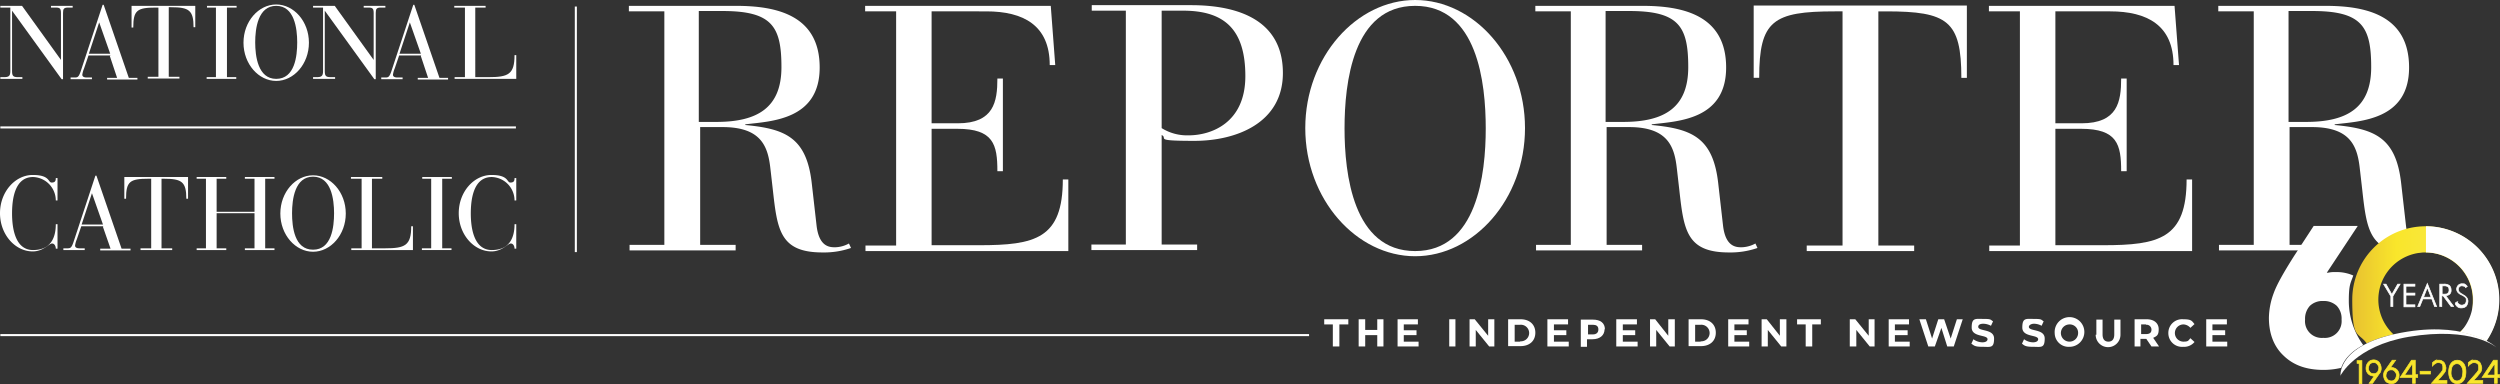
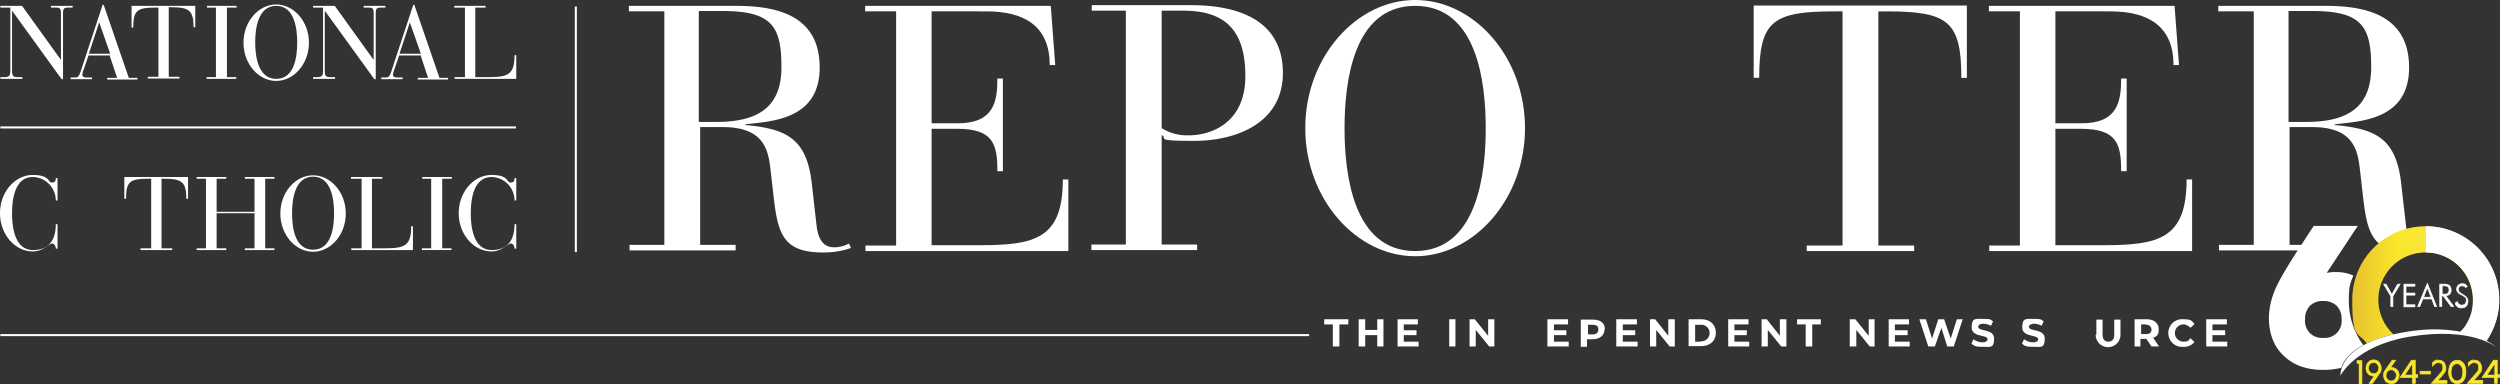
<svg xmlns="http://www.w3.org/2000/svg" width="725.9" height="111.5" viewBox="0 0 725.9 111.5">
  <rect x="0" y="0" width="725.9" height="111.5" fill="#333333" stroke="none" />
  <defs>
    <linearGradient id="linear-gradient" y1="0.5" x2="1" y2="0.5" gradientUnits="objectBoundingBox">
      <stop offset="0" stop-color="#e8c130" />
      <stop offset="0.3" stop-color="#f9e62b" />
      <stop offset="0.5" stop-color="#f9e739" />
      <stop offset="0.8" stop-color="#faeb5e" />
      <stop offset="1" stop-color="#fbee72" />
    </linearGradient>
  </defs>
  <g id="logo-ncr-2025-desktop" transform="translate(-34.9 -37.4)">
    <g id="Layer_1_copy_2">
      <g id="Group_2" data-name="Group 2">
        <path id="Path_4" data-name="Path 4" d="M419.4,130.1v1.5h2.5V138h1.9v-6.4h2.6v-1.5Z" fill="#fff" />
        <path id="Path_5" data-name="Path 5" d="M434.8,130.1v3.1h-3.5v-3.1h-1.9V138h1.9v-3.3h3.5V138h1.8v-7.9Z" fill="#fff" />
        <path id="Path_6" data-name="Path 6" d="M440.7,130.1V138h6.1v-1.4h-4.3v-1.9h3.7v-1.4h-3.7v-1.7h4.1v-1.5Z" fill="#fff" />
        <rect id="Rectangle_2" data-name="Rectangle 2" width="1.8" height="7.9" transform="translate(455.7 130.1)" fill="#fff" />
        <path id="Path_7" data-name="Path 7" d="M467,130.1v4.8l-3.9-4.8h-1.5V138h1.8v-4.8l3.9,4.8h1.5v-7.9Z" fill="#fff" />
-         <path id="Path_8" data-name="Path 8" d="M476.3,136.5a2.408,2.408,0,1,0,0-4.8h-1.6v4.9h1.6Zm-3.5-6.4h3.6c2.6,0,4.3,1.5,4.3,3.9s-1.7,3.9-4.3,3.9h-3.6v-7.8Z" fill="#fff" />
        <path id="Path_9" data-name="Path 9" d="M484.2,130.1V138h6.2v-1.4h-4.3v-1.9h3.6v-1.4h-3.6v-1.7h4.1v-1.5Z" fill="#fff" />
        <path id="Path_10" data-name="Path 10" d="M499,133c0-.9-.6-1.3-1.6-1.3H496v2.8h1.4c1.1,0,1.6-.6,1.6-1.4m1.8-.1c0,1.7-1.3,2.9-3.5,2.9h-1.6v2.2h-1.8v-7.9h3.5c2.2,0,3.5,1,3.5,2.8" fill="#fff" />
        <path id="Path_11" data-name="Path 11" d="M504.2,130.1V138h6.2v-1.4h-4.3v-1.9h3.6v-1.4h-3.6v-1.7h4.1v-1.5Z" fill="#fff" />
        <path id="Path_12" data-name="Path 12" d="M519.3,130.1v4.8l-3.8-4.8H514V138h1.8v-4.8l3.9,4.8h1.5v-7.9Z" fill="#fff" />
        <path id="Path_13" data-name="Path 13" d="M528.7,136.5a2.408,2.408,0,1,0,0-4.8h-1.6v4.9h1.6Zm-3.5-6.4h3.6c2.6,0,4.3,1.5,4.3,3.9s-1.7,3.9-4.3,3.9h-3.6v-7.8Z" fill="#fff" />
        <path id="Path_14" data-name="Path 14" d="M536.7,130.1V138h6.1v-1.4h-4.3v-1.9h3.6v-1.4h-3.6v-1.7h4.1v-1.5Z" fill="#fff" />
        <path id="Path_15" data-name="Path 15" d="M551.7,130.1v4.8l-3.8-4.8h-1.5V138h1.8v-4.8l3.9,4.8h1.5v-7.9Z" fill="#fff" />
        <path id="Path_16" data-name="Path 16" d="M556.7,130.1v1.5h2.5V138h1.9v-6.4h2.5v-1.5Z" fill="#fff" />
        <path id="Path_17" data-name="Path 17" d="M577.5,130.1v4.8l-3.9-4.8H572V138h1.9v-4.8l3.9,4.8h1.4v-7.9Z" fill="#fff" />
        <path id="Path_18" data-name="Path 18" d="M583.3,130.1V138h6.1v-1.4h-4.3v-1.9h3.7v-1.4h-3.7v-1.7h4.1v-1.5Z" fill="#fff" />
        <path id="Path_19" data-name="Path 19" d="M603.1,130.1l-1.8,5.6-1.9-5.6h-1.7l-1.8,5.6-1.8-5.6h-1.9l2.6,7.9h1.9l1.9-5.4,1.7,5.4h1.9l2.6-7.9Z" fill="#fff" />
        <g id="Group_1" data-name="Group 1">
          <path id="Path_20" data-name="Path 20" d="M607.3,137.2l.6-1.3a4.524,4.524,0,0,0,2.6.9c1,0,1.5-.4,1.5-.9,0-1.4-4.6-.5-4.6-3.4s1.1-2.5,3.4-2.5,2,.2,2.8.7L613,132a4.867,4.867,0,0,0-2.2-.6c-1.1,0-1.5.4-1.5.9,0,1.4,4.6.5,4.6,3.4s-1.1,2.4-3.4,2.4-2.4-.4-3.2-.9" fill="#fff" />
          <path id="Path_21" data-name="Path 21" d="M622,137.2l.6-1.3a4.524,4.524,0,0,0,2.6.9c1,0,1.5-.4,1.5-.9,0-1.4-4.6-.5-4.6-3.4s1.1-2.5,3.4-2.5,2,.2,2.8.7l-.6,1.3a4.559,4.559,0,0,0-2.2-.6c-.8,0-1.5.4-1.5.9,0,1.4,4.6.5,4.6,3.4s-1.1,2.4-3.4,2.4-2.5-.4-3.2-.9" fill="#fff" />
-           <path id="Path_22" data-name="Path 22" d="M638.3,134.1a2.416,2.416,0,0,0-2.5-2.5,2.5,2.5,0,1,0,2.5,2.5m-6.8,0a4.311,4.311,0,1,1,4.3,4,4.027,4.027,0,0,1-4.3-4" fill="#fff" />
          <path id="Path_23" data-name="Path 23" d="M643.6,134.6v-4.4h1.8v4.3c0,1.5.7,2.1,1.7,2.1s1.7-.6,1.7-2.1v-4.3h1.8v4.4a3.6,3.6,0,1,1-7.2,0" fill="#fff" />
          <path id="Path_24" data-name="Path 24" d="M658,131.6h-1.4v2.8H658c1.2,0,1.6-.5,1.6-1.3a1.426,1.426,0,0,0-1.6-1.4m1.6,6.3-1.5-2.2h-1.7V138h-1.7v-7.9h3.5c2.1,0,3.5,1.1,3.5,2.9s-.6,2-1.6,2.5l1.7,2.5h-2.2Z" fill="#fff" />
          <path id="Path_25" data-name="Path 25" d="M664.5,134.1a3.97,3.97,0,0,1,4.3-4c2.5,0,2.5.5,3.3,1.4l-1.2,1.1a2.777,2.777,0,0,0-2-1,2.5,2.5,0,0,0,0,5c1.4,0,1.4-.3,2-1l1.2,1.1a3.922,3.922,0,0,1-3.3,1.4,3.97,3.97,0,0,1-4.3-4" fill="#fff" />
        </g>
        <path id="Path_26" data-name="Path 26" d="M675.5,130.1V138h6.1v-1.4h-4.3v-1.9H681v-1.4h-3.7v-1.7h4.2v-1.5Z" fill="#fff" />
      </g>
      <g id="Group_3" data-name="Group 3">
        <path id="Path_27" data-name="Path 27" d="M227.6,40.7H217.5V39.1h31.1c11.6,0,24.3,2.6,24.3,17.9s-14.2,15.6-21.6,16.5v.2c11.6,1.1,17.8,3.6,19.3,16.9l1.4,12.3c.7,6,3.6,6.3,5.3,6.3a8.723,8.723,0,0,0,4.1-1.1l.6,1.3a23.9,23.9,0,0,1-8.3,1.3c-12.3,0-13.1-6.5-14.4-18.2l-.7-6.1c-.7-6.3-2.5-12.1-13.9-12.1h-6.5v34.2h10.3v1.6H217.7v-1.6h10.1V40.7h-.2Zm10.2,32.1h5.1c11.9,0,18.9-4.1,18.9-15.9s-2.7-16.3-17.1-16.3h-6.9V72.8Z" fill="#fff" />
        <path id="Path_28" data-name="Path 28" d="M295,40.7h-8.9V39.1H340l1.3,17.2h-1.6c0-11.6-7.7-15.6-18.4-15.6H305.4V73.2H313c10.5,0,11.5-6.3,11.5-13h1.6V87.1h-1.6c0-7.7-1.1-12.3-11.6-12.3h-7.5v33.8h13.8c16.3,0,24.3-1.9,24.3-19.1h1.6v20.8H286.2v-1.6h8.9v-68H295Z" fill="#fff" />
        <path id="Path_29" data-name="Path 29" d="M361.9,40.5h-10V38.9h28.8c15.1,0,26.7,5.2,26.7,19.7s-13.5,19.7-25.7,19.7-7.5-.7-9.5-1.7v31.8h10.3V110H351.8v-1.6h10V40.5Zm10.3,34.1a13.992,13.992,0,0,0,7.8,2.1c6.6,0,16.5-3.6,16.5-17.2s-6.1-19-18.1-19h-6.2V74.6h0Z" fill="#fff" />
        <path id="Path_30" data-name="Path 30" d="M445.8,37.4c17.1,0,31.9,16.5,31.9,37.2s-14.9,37.2-31.9,37.2-31.9-16.5-31.9-37.2,14.9-37.2,31.9-37.2Zm0,72.9c18,0,20.5-22.4,20.5-35.6s-2.4-35.6-20.5-35.6-20.5,22.4-20.5,35.6S427.8,110.3,445.8,110.3Z" fill="#fff" />
-         <path id="Path_31" data-name="Path 31" d="M490.8,40.7H480.7V39.1h31.1c11.6,0,24.3,2.6,24.3,17.9s-14.2,15.6-21.6,16.5v.2c11.6,1.1,17.8,3.6,19.3,16.9l1.4,12.3c.7,6,3.6,6.3,5.3,6.3a8.723,8.723,0,0,0,4.1-1.1l.6,1.3a23.9,23.9,0,0,1-8.3,1.3c-12.3,0-13.1-6.5-14.4-18.2l-.7-6.1c-.7-6.3-2.5-12.1-13.9-12.1h-6.5v34.2h10.3v1.6H480.9v-1.6H491V40.7h-.2Zm10.3,32.1h5.1c11.9,0,18.9-4.1,18.9-15.9S522.4,40.6,508,40.6h-6.9V72.8Z" fill="#fff" />
        <path id="Path_32" data-name="Path 32" d="M569.8,40.7h-2.1c-18,0-22,2.7-22,19.3h-1.6V39H606V60h-1.6c0-16.6-4-19.3-21.9-19.3h-2.2v68h10.4v1.6H559.5v-1.6h10.4v-68h-.1Z" fill="#fff" />
        <path id="Path_33" data-name="Path 33" d="M621.3,40.7h-8.9V39.1h53.9l1.3,17.2H666c0-11.6-7.7-15.6-18.4-15.6H631.7V73.2h7.6c10.5,0,11.5-6.3,11.5-13h1.6V87.1h-1.6c0-7.7-1.1-12.3-11.6-12.3h-7.5v33.8h13.8c16.3,0,24.3-1.9,24.3-19.1h1.6v20.8H612.5v-1.6h8.9v-68h-.1Z" fill="#fff" />
        <path id="Path_34" data-name="Path 34" d="M689.1,40.7H679V39.1h31.1c11.6,0,24.3,2.6,24.3,17.9s-14.2,15.6-21.6,16.5v.2c11.6,1.1,17.8,3.6,19.3,16.9l1.4,12.3c.7,6,3.6,6.3,5.3,6.3a8.723,8.723,0,0,0,4.1-1.1l.6,1.3a23.9,23.9,0,0,1-8.3,1.3c-12.3,0-13.1-6.5-14.4-18.2l-.7-6.1c-.7-6.3-2.5-12.1-13.9-12.1h-6.5v34.2H710v1.6H679.2v-1.6h10.1V40.7h-.2Zm10.3,32.1h5.1c11.9,0,18.9-4.1,18.9-15.9s-2.7-16.3-17.1-16.3h-6.9V72.8Z" fill="#fff" />
      </g>
      <line id="Line_2" data-name="Line 2" y2="71.3" transform="translate(202.1 39.3)" fill="none" stroke="#fff" stroke-miterlimit="10" stroke-width="0.6" />
      <line id="Line_3" data-name="Line 3" x1="149.7" transform="translate(35 74.4)" fill="none" stroke="#fff" stroke-miterlimit="10" stroke-width="0.6" />
      <line id="Line_4" data-name="Line 4" x1="380" transform="translate(35 134.7)" fill="none" stroke="#fff" stroke-miterlimit="10" stroke-width="0.6" />
      <path id="Path_35" data-name="Path 35" d="M38.4,40.6h0V58.1c0,1.4.4,1.7,1.7,1.7h1.3v.5H35v-.5h1.1c1.3,0,1.8-.3,1.8-1.7V39.6H35v-.5h6.3L52.6,54.8h0V41.2c0-1.3-.3-1.6-1.5-1.6H49.7v-.5H56v.5H54.7c-1.3,0-1.5.4-1.5,1.6V60.4h-.4L38.4,40.5Z" fill="#fff" />
      <path id="Path_36" data-name="Path 36" d="M67,53.5H60.6l-1.3,3.8a7.017,7.017,0,0,0-.5,1.8c0,.5.4.8,1.3.8h1.5v.5H55.4v-.5h1c1,0,1.3,0,1.9-1.7l6.4-19.4H65L72.3,60h2.5v.5H66V60h2.9l-2.1-6.3Zm-3.3-9.6h0l-3,9.1h6.2Z" fill="#fff" />
      <path id="Path_37" data-name="Path 37" d="M80.8,39.6h-.7c-5.4,0-6.5.8-6.5,5.8h-.5V39.1H91.6v6.2h-.5c0-4.9-1.3-5.8-6.5-5.8h-.7V59.7H87v.5H77.8v-.5h3.1V39.6Z" fill="#fff" />
      <path id="Path_38" data-name="Path 38" d="M97.7,39.6H95v-.5h8.6v.5h-2.8V59.8h2.7v.5H94.9v-.5h2.7V39.6h.1Z" fill="#fff" />
      <path id="Path_39" data-name="Path 39" d="M115.1,38.7c5.1,0,9.5,4.9,9.5,11.1s-4.4,11.1-9.5,11.1-9.5-4.9-9.5-11.1,4.4-11.1,9.5-11.1Zm0,21.6c5.4,0,6.1-6.6,6.1-10.6s-.8-10.6-6.1-10.6S109,45.7,109,49.7s.8,10.6,6.1,10.6Z" fill="#fff" />
      <path id="Path_40" data-name="Path 40" d="M129.2,40.6h0V58.1c0,1.4.4,1.7,1.7,1.7h1.3v.5h-6.4v-.5h1.1c1.3,0,1.8-.3,1.8-1.7V39.6h-2.9v-.5h6.3l11.3,15.7h0V41.2c0-1.3-.3-1.6-1.5-1.6h-1.4v-.5h6.3v.5h-1.3c-1.3,0-1.5.4-1.5,1.6V60.4h-.4L129.2,40.5Z" fill="#fff" />
      <path id="Path_41" data-name="Path 41" d="M157.2,53.5h-6.4l-1.3,3.8a7.017,7.017,0,0,0-.5,1.8c0,.5.4.8,1.3.8h1.5v.5h-6.2v-.5h1c1,0,1.3,0,1.9-1.7l6.4-19.4h.3L162.5,60H165v.5h-8.8V60h3l-2.1-6.3h0Zm-3.3-9.6h0l-3,9.1h6.2Z" fill="#fff" />
      <path id="Path_42" data-name="Path 42" d="M169.8,39.6h-3v-.5h9.1v.5h-3V59.8h3.8c5.8,0,7.6-.8,7.6-6.4h.5v6.9H166.9v-.5h3V39.6h-.1Z" fill="#fff" />
      <g id="Group_4" data-name="Group 4">
        <path id="Path_43" data-name="Path 43" d="M51.6,95.6h-.5a6.832,6.832,0,0,0-6.6-6.8c-5.4,0-6.1,6.6-6.1,10.6s.8,10.6,6.1,10.6,6.6-3.8,6.6-7.5h.5v7.1h-.5c0-.6-.3-1.5-1.1-1.5s-2.5,2.3-5.6,2.3c-5.1,0-9.5-4.9-9.5-11.1s4.4-11.1,9.5-11.1,4.4,2.2,5.5,2.2,1.2-.6,1.2-1.3h.5v6.5Z" fill="#fff" />
-         <path id="Path_44" data-name="Path 44" d="M64.9,103.1H58.5l-1.3,3.8a7.017,7.017,0,0,0-.5,1.8c0,.5.4.8,1.3.8h1.5v.5H53.3v-.5h1c1,0,1.3,0,1.9-1.7l6.4-19.4h.3l7.3,21.2h2.6v.5H64v-.5h3l-2.2-6.3Zm-3.3-9.6h0l-3,9.1h6.2l-3.2-9.1Z" fill="#fff" />
        <path id="Path_45" data-name="Path 45" d="M78.7,89.3H78c-5.4,0-6.5.8-6.5,5.8H71V88.8H89.5v6.3H89c0-4.9-1.3-5.8-6.5-5.8h-.7v20.2h3.1v.5H75.7v-.5h3.1V89.3Z" fill="#fff" />
        <path id="Path_46" data-name="Path 46" d="M94.7,89.3H92v-.5h8.6v.5H97.8v9.6h11V89.3H106v-.5h8.6v.5h-2.7v20.2h2.7v.5H106v-.5h2.8V99.3h-11v10.2h2.8v.5H92v-.5h2.7Z" fill="#fff" />
        <path id="Path_47" data-name="Path 47" d="M125.8,88.3c5.1,0,9.5,4.9,9.5,11.1s-4.4,11.1-9.5,11.1-9.5-4.9-9.5-11.1S120.7,88.3,125.8,88.3Zm0,21.6c5.4,0,6.1-6.6,6.1-10.6s-.8-10.6-6.1-10.6-6.1,6.6-6.1,10.6.7,10.6,6.1,10.6Z" fill="#fff" />
        <path id="Path_48" data-name="Path 48" d="M139.8,89.3h-3v-.5h9.1v.5h-3v20.2h3.8c5.8,0,7.6-.8,7.6-6.4h.5V110H136.9v-.5h3V89.3h-.1Z" fill="#fff" />
        <path id="Path_49" data-name="Path 49" d="M160.2,89.3h-2.7v-.5h8.6v.5h-2.8v20.2H166v.5h-8.6v-.5h2.7V89.3h.1Z" fill="#fff" />
        <path id="Path_50" data-name="Path 50" d="M184.8,95.6h-.5a6.832,6.832,0,0,0-6.6-6.8c-5.4,0-6.1,6.6-6.1,10.6s.8,10.6,6.1,10.6,6.6-3.8,6.6-7.5h.5v7.1h-.5c0-.6-.3-1.5-1.1-1.5s-2.5,2.3-5.6,2.3c-5.1,0-9.5-4.9-9.5-11.1s4.4-11.1,9.5-11.1,4.4,2.2,5.5,2.2,1.2-.6,1.2-1.3h.5v6.4h0Z" fill="#fff" />
      </g>
      <path id="Path_51" data-name="Path 51" d="M721.1,137.6a21.793,21.793,0,0,1-4.2-12.8c0-4.8.5-5.1,1.3-7.4a11.914,11.914,0,0,0-5.1-1,8.954,8.954,0,0,0-2.3.2h-.3l9-13.6H706.7l-5.8,8.9h0c-2.9,4.6-4.9,8.1-5.8,10.6a21.344,21.344,0,0,0-1.4,7.2c0,4.5,1.4,8.3,4.3,11,2.9,2.8,6.7,4.1,11.5,4.1a21.8,21.8,0,0,0,5.2-.6c.6-1.8,2.2-4.4,6.4-6.6Zm-11.6-2.1a4.856,4.856,0,0,1-5.3-5.3,5.551,5.551,0,0,1,1.4-4,5.3,5.3,0,0,1,3.9-1.4,5.465,5.465,0,0,1,3.9,1.4h0a5.389,5.389,0,0,1,1.4,4,4.856,4.856,0,0,1-5.3,5.3Z" fill="#fff" />
      <path id="Path_52" data-name="Path 52" d="M729.9,134.5a13.712,13.712,0,1,1,23-10.1c0,7.5-1.4,6.9-3.7,9.4a28.621,28.621,0,0,1,7.6,2.6,21.3,21.3,0,1,0-38.9-12c0,11.7,1.6,9.2,4.2,12.7A33.751,33.751,0,0,1,729.9,134.5Z" fill="url(#linear-gradient)" />
      <path id="Path_53" data-name="Path 53" d="M753,124.4a13.851,13.851,0,0,1-3.7,9.4,28.621,28.621,0,0,1,7.6,2.6,21.3,21.3,0,0,0-17.6-33.3h0v7.6h0A13.721,13.721,0,0,1,753,124.4Z" fill="#fff" />
      <path id="Path_54" data-name="Path 54" d="M714.4,146.6s4.2-8.7,19.9-11.4c18.5-3.1,25.5,3.1,25.5,3.1s-7.7-7.5-25.9-4.6c-20.7,3.3-19.4,12.9-19.4,12.9Z" fill="#fff" />
      <g id="Group_5" data-name="Group 5">
        <path id="Path_55" data-name="Path 55" d="M729.1,126.4v-3l-2.1-3.5h.7l1.7,3,1.7-3h.7l-2.1,3.5v3h-.6Z" fill="#fff" stroke="#fff" stroke-linecap="round" stroke-miterlimit="10" stroke-width="0.2" />
        <path id="Path_56" data-name="Path 56" d="M732.9,126.4v-6.5h3.2v.6h-2.6v2h2.6v.6h-2.6v2.8h2.6v.6h-3.2Z" fill="#fff" stroke="#fff" stroke-linecap="round" stroke-miterlimit="10" stroke-width="0.2" />
        <path id="Path_57" data-name="Path 57" d="M736.9,126.4l2.8-6.7,2.7,6.7h-.6l-.8-2.2h-2.6l-.9,2.2h-.6Zm1.6-2.7h2.3l-1.1-2.8-1.1,2.8Z" fill="#fff" stroke="#fff" stroke-linecap="round" stroke-miterlimit="10" stroke-width="0.2" />
        <path id="Path_58" data-name="Path 58" d="M747.3,126.4h-.7l-2.3-3.1h-.4v3.1h-.6v-6.5h1.2a2.537,2.537,0,0,1,1.6.4,1.728,1.728,0,0,1,.5,1.3,1.46,1.46,0,0,1-.4,1.2,1.594,1.594,0,0,1-1.2.4l2.3,3.1Zm-3.3-6v2.4h.6c.5,0,.9,0,1.1-.3a1.222,1.222,0,0,0,.3-.9c0-.4-.1-.8-.3-.9a1.609,1.609,0,0,0-1.1-.3H744Z" fill="#fff" stroke="#fff" stroke-linecap="round" stroke-miterlimit="10" stroke-width="0.2" />
        <path id="Path_59" data-name="Path 59" d="M747.9,125.3l.5-.3a.935.935,0,0,0,.5.7,1.136,1.136,0,0,0,.8.3,1.433,1.433,0,0,0,1-.4,1.493,1.493,0,0,0,.3-1c0-.4,0-.6-.2-.8a5.339,5.339,0,0,0-1-.7,2.874,2.874,0,0,1-1.3-.9,1.613,1.613,0,0,1-.3-.9,1.823,1.823,0,0,1,.5-1.1,1.594,1.594,0,0,1,1.2-.4c.5,0,.6,0,.8.2a1.7,1.7,0,0,1,.6.6l-.5.3c0-.2-.2-.3-.4-.4-.2,0-.4-.1-.6-.1a.912.912,0,0,0-.8.3.984.984,0,0,0-.3.8c0,.5.4.9,1.1,1.3.1,0,.2.1.3.2a2.637,2.637,0,0,1,1.1.9,1.689,1.689,0,0,1,.3,1,2.654,2.654,0,0,1-.5,1.4,1.978,1.978,0,0,1-1.4.5,1.608,1.608,0,0,1-1.1-.3,2.178,2.178,0,0,1-.7-.9Z" fill="#fff" stroke="#fff" stroke-linecap="round" stroke-miterlimit="10" stroke-width="0.2" />
      </g>
      <g id="Group_6" data-name="Group 6">
        <path id="Path_60" data-name="Path 60" d="M720,142.5l.3.4h-1v-.8h1.4v6.7h-.8v-6.2Z" fill="#f9e62b" stroke="#f9e62b" stroke-miterlimit="10" stroke-width="0.2" />
        <path id="Path_61" data-name="Path 61" d="M724.6,146.3h.4a1.136,1.136,0,0,1-.8.3,3.013,3.013,0,0,1-1.2-.3,2.047,2.047,0,0,1-.8-.8,2.132,2.132,0,0,1-.3-1.2,2.559,2.559,0,0,1,1.1-2.1,2.279,2.279,0,0,1,1.1-.3,2.016,2.016,0,0,1,1.1.3,1.764,1.764,0,0,1,.8.9,2.662,2.662,0,0,1,.3,1.2,1.95,1.95,0,0,1-.1.8,1.141,1.141,0,0,1-.3.6l-2.1,3h-1l1.7-2.4Zm.3-.6a1.024,1.024,0,0,0,.5-.6,1.884,1.884,0,0,0,.2-.8,1.077,1.077,0,0,0-.2-.8,2.651,2.651,0,0,0-.5-.6,1.077,1.077,0,0,0-.8-.2,1.2,1.2,0,0,0-.8.2,1.024,1.024,0,0,0-.5.6,1.884,1.884,0,0,0-.2.8,1.077,1.077,0,0,0,.2.8,2.651,2.651,0,0,0,.5.6,1.884,1.884,0,0,0,.8.2A1.2,1.2,0,0,0,724.9,145.7Z" fill="#f9e62b" stroke="#f9e62b" stroke-miterlimit="10" stroke-width="0.2" />
        <path id="Path_62" data-name="Path 62" d="M728.1,148.5a1.764,1.764,0,0,1-.8-.9,2.662,2.662,0,0,1-.3-1.2,1.95,1.95,0,0,1,.1-.8,1.141,1.141,0,0,1,.3-.6l2.1-3h1l-1.7,2.4h-.4a1.136,1.136,0,0,1,.8-.3,2.663,2.663,0,0,1,1.2.3,2.047,2.047,0,0,1,.8.8,2.132,2.132,0,0,1,.3,1.2,2.559,2.559,0,0,1-1.1,2.1,2.279,2.279,0,0,1-1.1.3,2.016,2.016,0,0,1-1.1-.3Zm1.9-.7a1.024,1.024,0,0,0,.5-.6,1.884,1.884,0,0,0,.2-.8,1.077,1.077,0,0,0-.2-.8,2.651,2.651,0,0,0-.5-.6,1.077,1.077,0,0,0-.8-.2,1.2,1.2,0,0,0-.8.2,1.024,1.024,0,0,0-.5.6,1.884,1.884,0,0,0-.2.8,1.077,1.077,0,0,0,.2.8,2.651,2.651,0,0,0,.5.6,1.884,1.884,0,0,0,.8.2A1.2,1.2,0,0,0,730,147.8Z" fill="#f9e62b" stroke="#f9e62b" stroke-miterlimit="10" stroke-width="0.2" />
        <path id="Path_63" data-name="Path 63" d="M731.8,147l3.3-5h1.1v4.2h.7v.8h-.7v1.7h-.8V147Zm3.6-.7v-3.1h-.2l-2.1,3.1h2.2Z" fill="#f9e62b" stroke="#f9e62b" stroke-miterlimit="10" stroke-width="0.2" />
        <path id="Path_64" data-name="Path 64" d="M740.6,145.2v.8h-3v-.8Z" fill="#f9e62b" stroke="#f9e62b" stroke-miterlimit="10" stroke-width="0.2" />
        <path id="Path_65" data-name="Path 65" d="M741.9,142.2a1.978,1.978,0,0,1,1.1-.2,1.431,1.431,0,0,1,1.1.3,1.388,1.388,0,0,1,.7.8,5.386,5.386,0,0,1,.3,1,1.95,1.95,0,0,1-.1.8c0,.3-.2.5-.4.8s-.5.6-.8,1l-1.8,1.9-.2-.7h3.6v.8h-4.5l2.3-2.6c.3-.4.6-.6.7-.9a.864.864,0,0,0,.3-.6V144a1.269,1.269,0,0,0-.1-.6.664.664,0,0,0-.4-.5,1.445,1.445,0,0,0-.7-.2,1.314,1.314,0,0,0-1,.3,2.7,2.7,0,0,0-.8.7h0v-1a5.549,5.549,0,0,1,.8-.6Z" fill="#f9e62b" stroke="#f9e62b" stroke-miterlimit="10" stroke-width="0.2" />
        <path id="Path_66" data-name="Path 66" d="M747.1,148.4a2.73,2.73,0,0,1-.9-1.2,4.844,4.844,0,0,1-.3-1.8,5.23,5.23,0,0,1,.3-1.8,2.73,2.73,0,0,1,.9-1.2,2.312,2.312,0,0,1,2.6,0,2.73,2.73,0,0,1,.9,1.2,4.844,4.844,0,0,1,.3,1.8,5.23,5.23,0,0,1-.3,1.8,2.73,2.73,0,0,1-.9,1.2,2.312,2.312,0,0,1-2.6,0Zm2.1-.7a1.456,1.456,0,0,0,.6-.9,5.068,5.068,0,0,0,.2-1.3,2.745,2.745,0,0,0-.2-1.3,3.491,3.491,0,0,0-.6-.9,1.5,1.5,0,0,0-1.8,0,1.456,1.456,0,0,0-.6.9,5.068,5.068,0,0,0-.2,1.3,2.745,2.745,0,0,0,.2,1.3,3.491,3.491,0,0,0,.6.9,1.5,1.5,0,0,0,1.8,0Z" fill="#f9e62b" stroke="#f9e62b" stroke-miterlimit="10" stroke-width="0.2" />
        <path id="Path_67" data-name="Path 67" d="M752.3,142.2a1.978,1.978,0,0,1,1.1-.2,1.431,1.431,0,0,1,1.1.3,1.388,1.388,0,0,1,.7.8,5.386,5.386,0,0,1,.3,1,1.95,1.95,0,0,1-.1.8c0,.3-.2.5-.4.8s-.5.6-.8,1l-1.8,1.9-.2-.7h3.6v.8h-4.5l2.3-2.6c.3-.4.6-.6.7-.9a.864.864,0,0,0,.3-.6V144a1.269,1.269,0,0,0-.1-.6.664.664,0,0,0-.4-.5,1.445,1.445,0,0,0-.7-.2,1.314,1.314,0,0,0-1,.3,2.7,2.7,0,0,0-.8.7h0v-1a5.549,5.549,0,0,1,.8-.6Z" fill="#f9e62b" stroke="#f9e62b" stroke-miterlimit="10" stroke-width="0.2" />
        <path id="Path_68" data-name="Path 68" d="M755.6,147l3.3-5H760v4.2h.7v.8H760v1.7h-.8V147Zm3.7-.7v-3.1h-.2l-2.1,3.1h2.2Z" fill="#f9e62b" stroke="#f9e62b" stroke-miterlimit="10" stroke-width="0.2" />
      </g>
    </g>
  </g>
</svg>